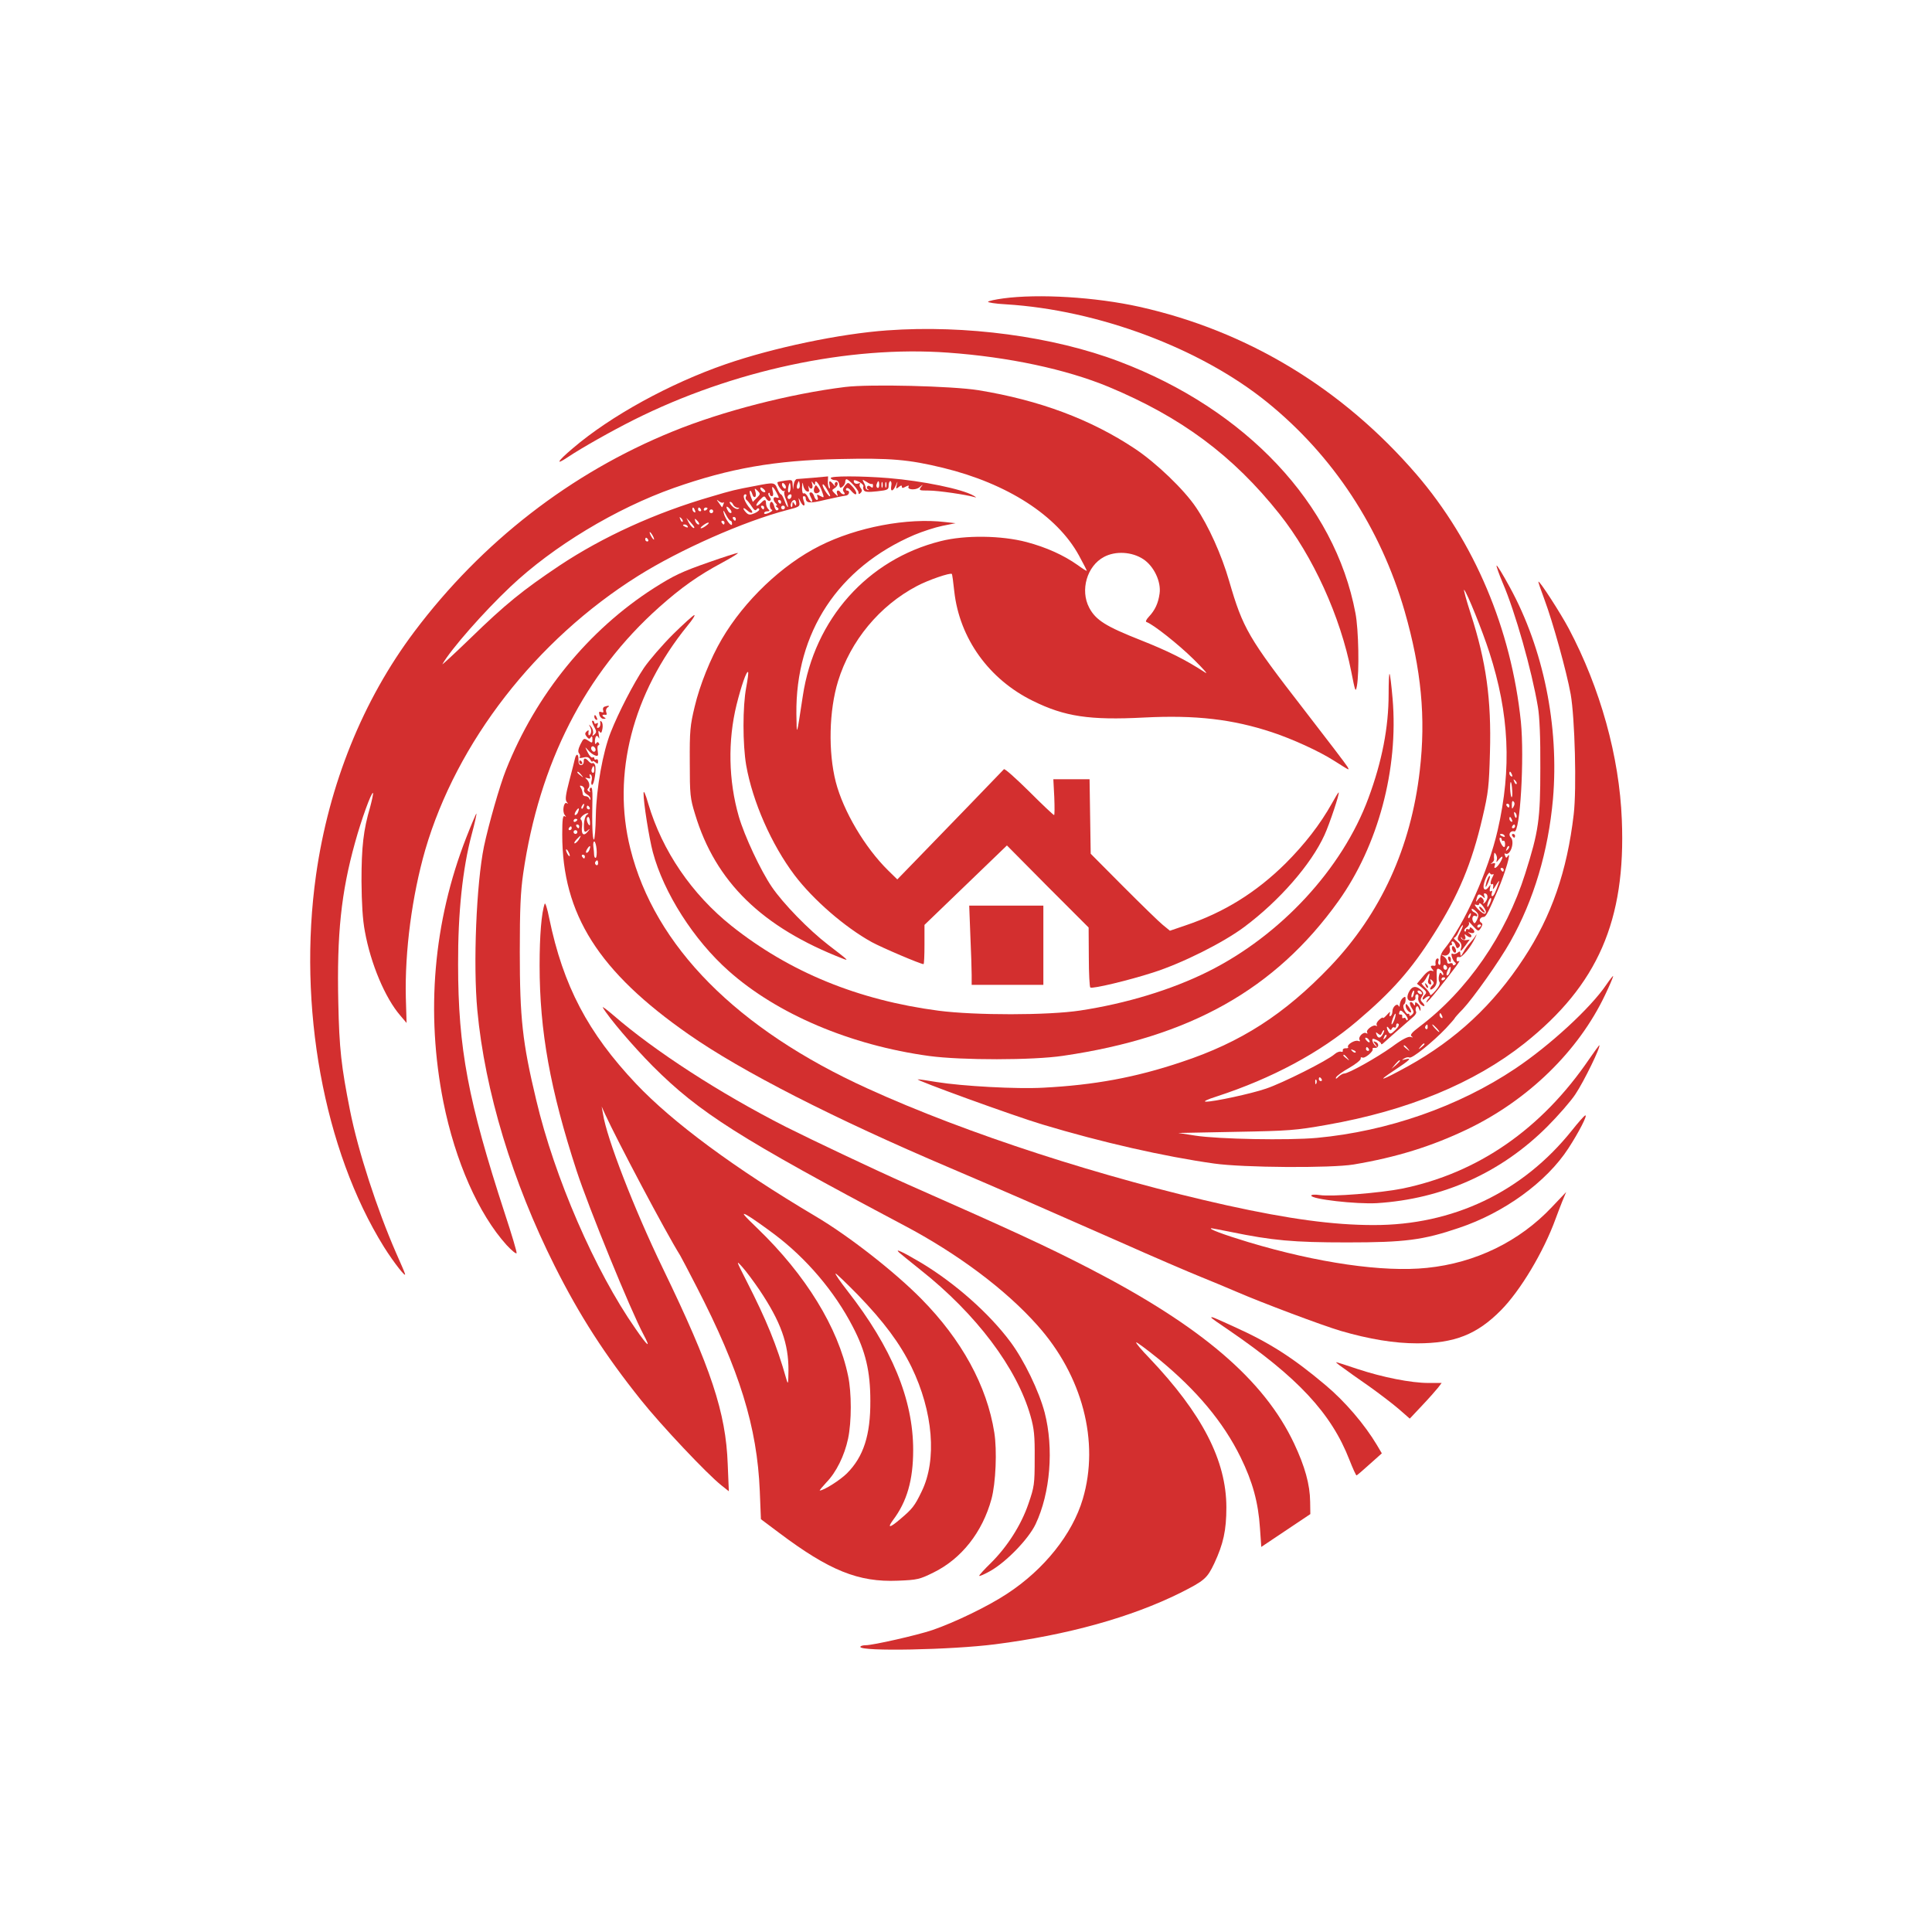
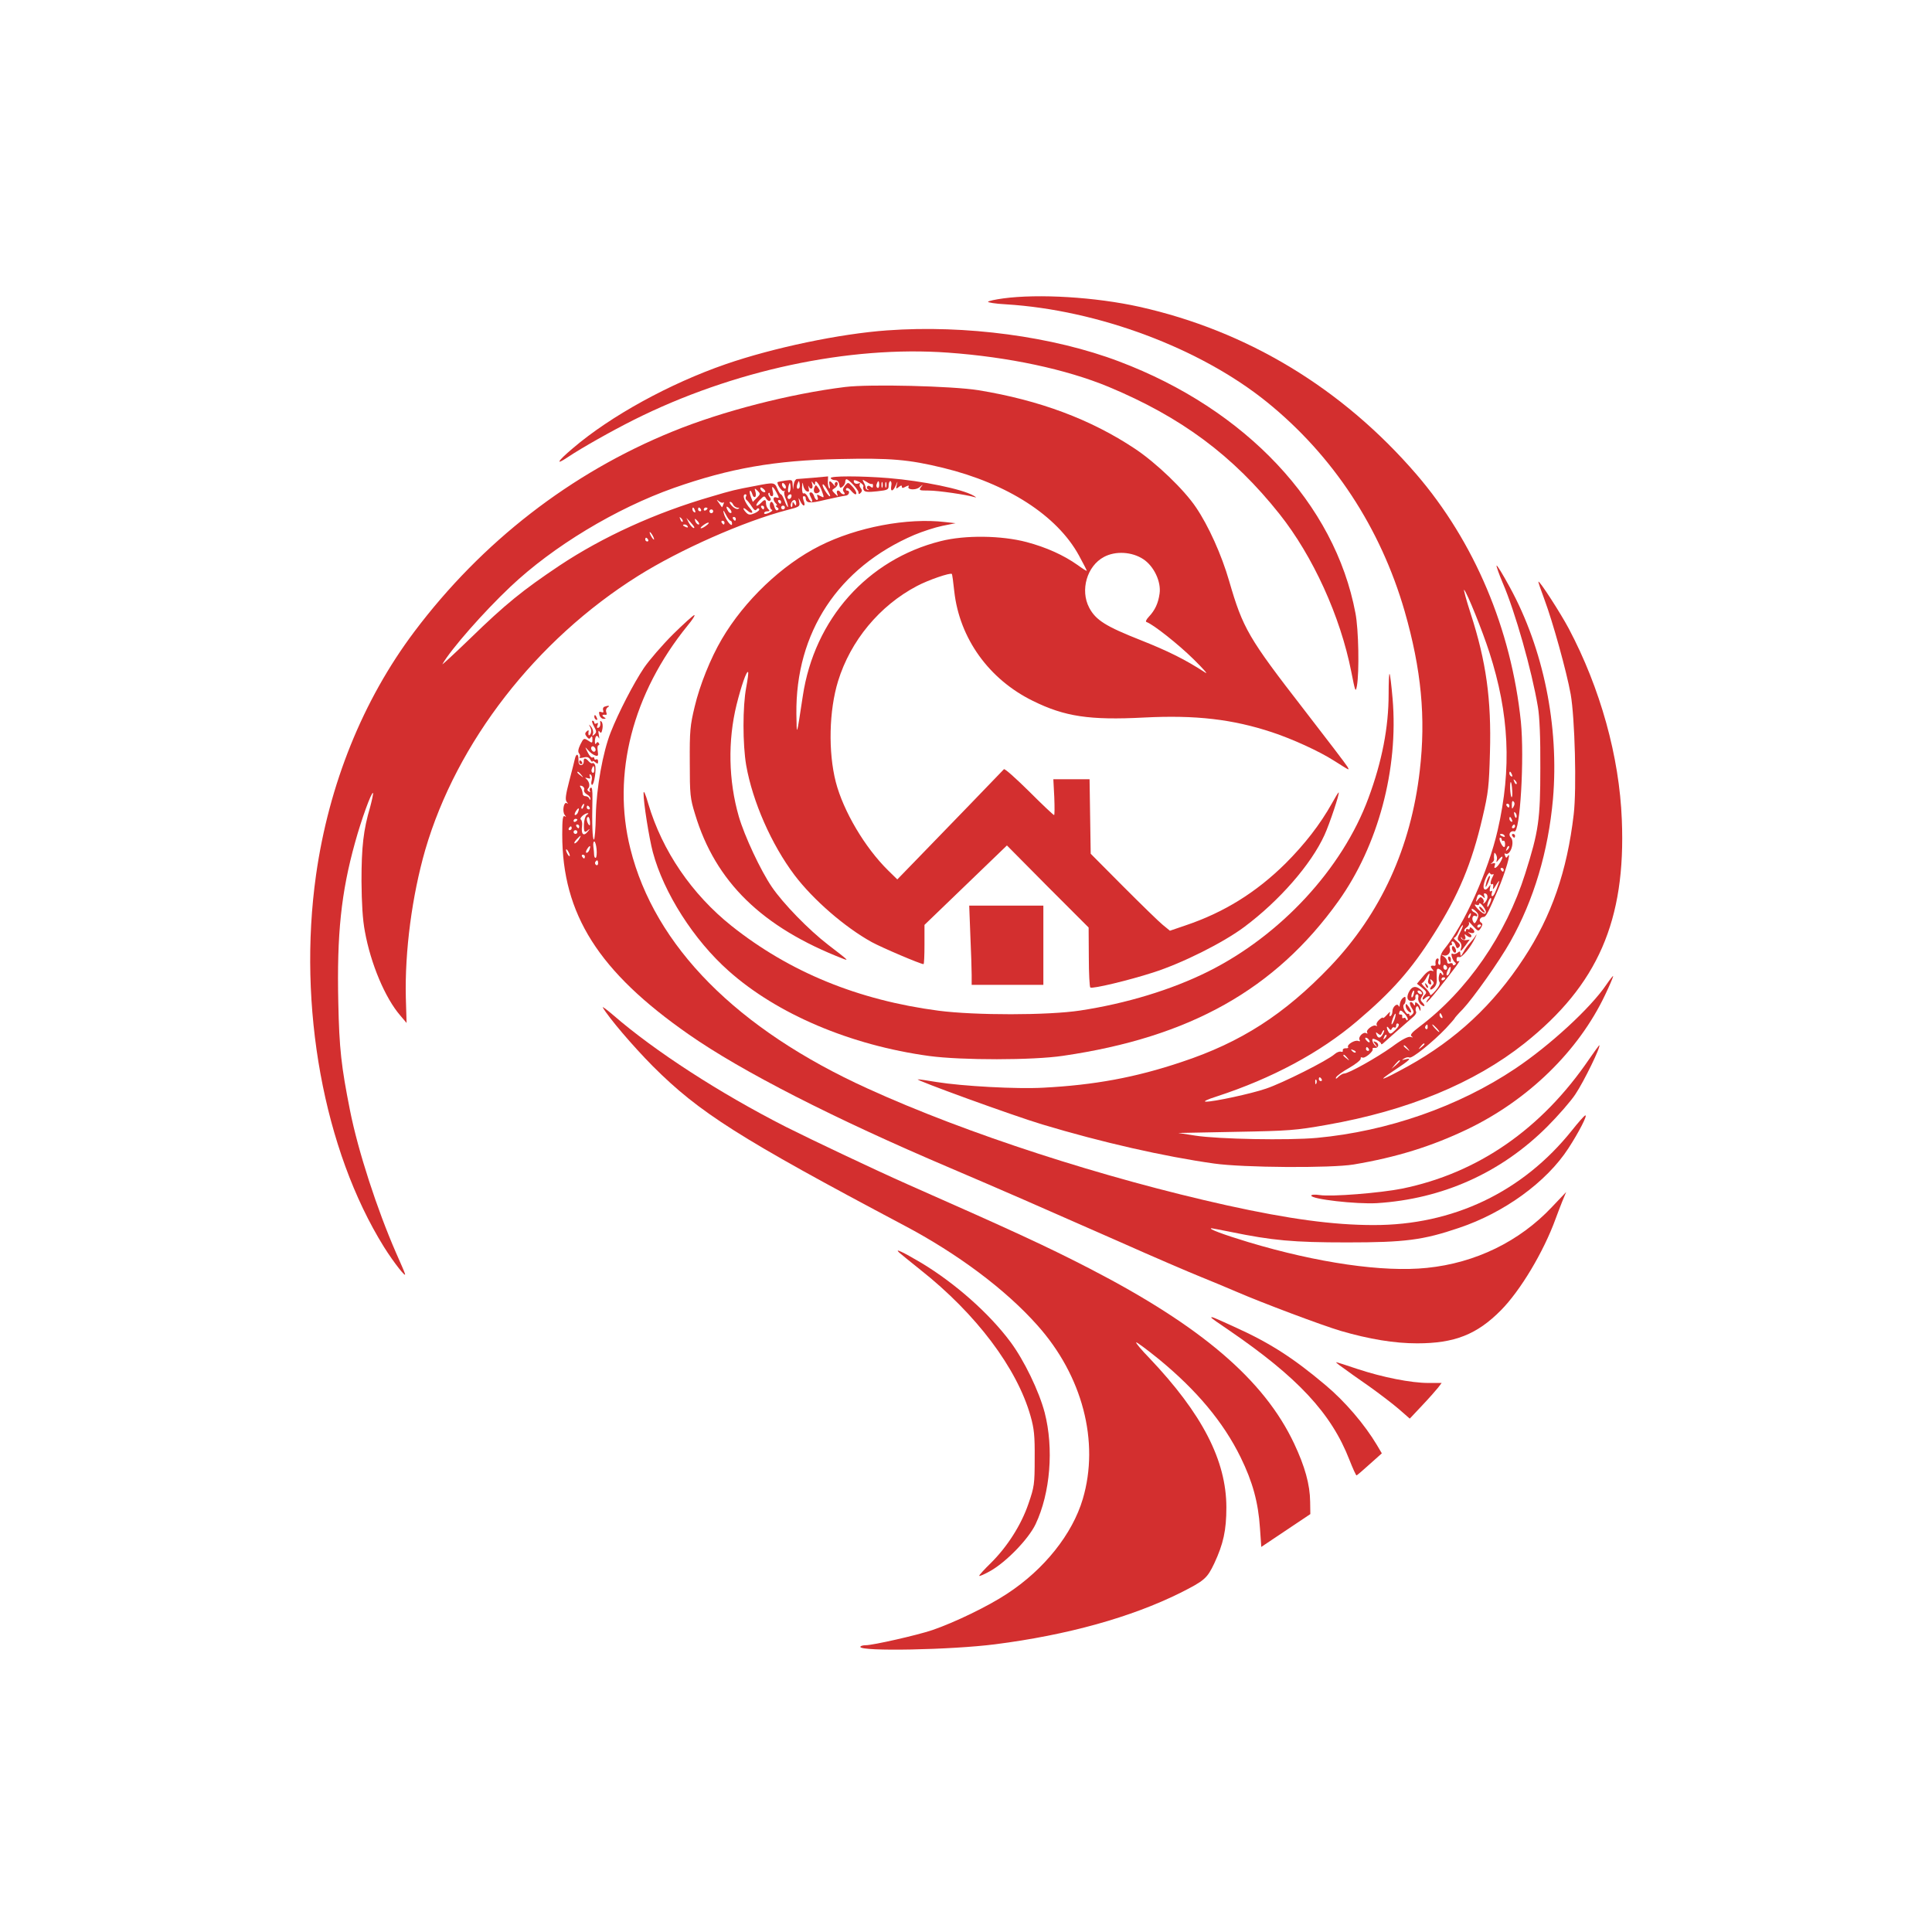
<svg xmlns="http://www.w3.org/2000/svg" version="1.0" width="1024pt" height="1024pt" viewBox="0 0 1024 1024" preserveAspectRatio="xMidYMid meet">
  <g transform="translate(0,1024) scale(0.1,-0.1)" fill="#D32F2F" stroke="none">
    <path d="M5315 8658 c-38 -5 -74 -13 -78 -17 -4 -4 38 -11 95 -14 488 -30 1029 -232 1383 -518 350 -283 602 -666 730 -1109 88 -307 113 -563 80 -845 -47 -408 -207 -757 -475 -1038 -242 -253 -473 -402 -788 -506 -244 -82 -462 -122 -732 -136 -140 -8 -430 8 -566 30 -49 8 -93 15 -99 14 -24 0 506 -193 660 -239 312 -94 646 -170 910 -207 154 -22 620 -25 740 -5 226 38 413 96 603 187 322 155 588 414 729 711 24 50 43 95 43 100 0 5 -16 -16 -36 -45 -83 -123 -299 -322 -483 -445 -300 -201 -676 -332 -1051 -367 -153 -14 -521 -7 -645 12 l-90 14 305 6 c281 5 319 8 482 37 428 75 782 221 1048 432 388 309 538 651 516 1185 -13 335 -114 697 -281 1013 -43 81 -155 255 -161 249 -2 -1 13 -44 32 -95 44 -118 117 -380 139 -502 22 -125 32 -500 16 -636 -35 -301 -118 -540 -264 -762 -162 -248 -360 -432 -614 -573 -144 -79 -173 -88 -70 -20 79 52 94 67 55 56 -20 -5 -21 -4 -5 5 9 6 22 8 27 5 13 -8 124 82 193 154 26 28 47 52 47 54 0 2 19 24 43 48 56 60 193 253 252 358 125 222 201 478 226 756 33 386 -50 796 -229 1123 -37 68 -68 119 -70 114 -1 -5 13 -45 32 -90 67 -155 155 -467 187 -658 9 -51 14 -165 13 -324 0 -274 -9 -336 -80 -560 -102 -324 -307 -621 -562 -813 -40 -30 -50 -43 -40 -50 9 -6 8 -7 -5 -3 -13 4 -45 -12 -100 -53 -83 -59 -230 -141 -253 -141 -7 0 -20 -8 -30 -17 -11 -12 -16 -13 -13 -4 3 8 34 31 70 51 35 20 63 43 61 49 -1 7 2 9 8 6 13 -8 62 34 55 45 -3 4 3 7 13 6 21 -1 23 25 2 32 -13 5 -13 3 0 -14 11 -15 11 -16 0 -7 -8 7 -15 19 -16 27 -2 12 3 13 22 4 13 -6 24 -15 24 -20 0 -5 6 -3 13 4 12 11 50 45 159 140 11 9 17 22 13 27 -3 6 -3 16 1 23 5 8 10 6 15 -8 6 -15 8 -15 8 -3 1 9 -6 22 -14 29 -12 10 -15 10 -15 -1 0 -11 -2 -11 -10 1 -5 8 -12 11 -16 8 -4 -4 0 -18 8 -30 13 -20 13 -25 2 -36 -9 -8 -14 -9 -14 -2 0 6 -3 9 -8 6 -4 -2 -12 7 -19 20 -6 14 -7 26 -2 30 5 3 9 14 9 26 0 17 -2 18 -15 8 -8 -7 -15 -22 -16 -34 0 -11 -3 -15 -6 -8 -7 18 -33 -4 -33 -29 0 -10 -4 -21 -10 -24 -6 -4 -7 1 -4 12 4 14 1 12 -15 -6 -12 -13 -21 -20 -21 -16 0 5 -9 0 -20 -10 -11 -10 -17 -22 -13 -28 3 -5 2 -7 -4 -4 -14 9 -55 -22 -47 -35 4 -7 2 -8 -5 -4 -15 9 -44 -20 -35 -36 5 -7 2 -9 -8 -5 -18 6 -61 -20 -53 -33 3 -4 -3 -7 -13 -6 -9 0 -16 -4 -15 -11 2 -7 -3 -10 -10 -7 -7 2 -22 -3 -33 -13 -38 -34 -277 -154 -364 -183 -78 -27 -279 -70 -318 -69 -17 0 4 11 58 28 291 95 547 232 743 399 184 156 287 272 407 462 130 204 201 374 257 615 32 136 35 168 40 347 8 281 -20 482 -102 735 -24 74 -39 131 -35 127 16 -16 97 -217 134 -332 105 -325 119 -615 44 -942 -49 -215 -177 -501 -285 -633 -15 -19 -21 -38 -19 -57 2 -17 -1 -27 -6 -24 -5 3 -7 12 -4 20 3 8 1 14 -4 14 -9 0 -14 -14 -11 -32 0 -5 -2 -7 -7 -7 -19 3 -23 -2 -12 -16 11 -13 10 -14 -2 -10 -10 4 -27 -7 -47 -32 l-31 -37 28 -22 c22 -18 25 -25 15 -35 -7 -7 -13 -18 -13 -23 0 -6 5 -5 12 2 7 7 16 12 22 12 6 0 5 -5 -2 -12 -7 -7 -12 -16 -12 -21 0 -5 28 26 63 70 88 110 123 158 109 149 -7 -4 -12 -1 -12 9 0 11 5 15 14 12 14 -5 61 52 85 103 10 21 9 22 -1 6 -7 -11 -21 -27 -30 -37 -9 -10 -24 -30 -32 -46 -12 -22 -15 -24 -16 -9 0 15 -3 16 -15 6 -8 -6 -19 -9 -26 -5 -14 9 -1 -37 13 -46 6 -4 6 -9 -1 -13 -6 -4 -11 -3 -11 3 0 6 -7 8 -15 5 -9 -4 -15 0 -15 9 0 9 -8 21 -17 27 -16 10 -16 11 -1 6 21 -6 40 16 32 38 -3 9 -1 16 6 16 6 0 8 5 5 10 -3 6 -2 10 4 10 5 0 13 -9 16 -21 5 -16 10 -18 18 -9 9 9 6 16 -12 31 -13 10 -19 19 -13 19 5 0 15 14 22 30 7 17 17 33 22 36 5 3 0 -12 -11 -34 -18 -35 -19 -42 -5 -52 8 -8 12 -21 9 -31 -9 -27 -2 -24 23 11 l22 30 -21 -3 c-12 -1 -23 4 -25 11 -1 7 0 8 3 2 8 -17 26 -11 19 6 -5 14 -4 15 9 4 9 -7 19 -10 22 -6 4 4 1 12 -7 17 -13 9 -12 10 2 5 23 -7 30 6 12 22 -9 8 -14 9 -14 2 0 -6 -4 -8 -10 -5 -5 3 -10 1 -10 -6 0 -7 -3 -9 -7 -5 -5 4 0 14 11 21 11 8 15 19 11 27 -5 7 5 -1 21 -19 29 -31 30 -32 43 -11 10 16 10 22 1 28 -15 9 -5 30 14 30 12 0 25 26 76 145 38 88 74 212 51 177 -7 -11 -9 -10 -14 3 -4 9 -3 14 1 11 26 -16 53 62 29 86 -15 15 -1 38 19 31 31 -10 54 388 35 581 -51 492 -246 953 -553 1311 -393 456 -896 761 -1470 889 -230 51 -532 70 -723 44z m2699 -2524 c3 -8 2 -12 -4 -9 -6 3 -10 10 -10 16 0 14 7 11 14 -7z m24 -49 c-3 -3 -9 2 -12 12 -6 14 -5 15 5 6 7 -7 10 -15 7 -18z m-23 -35 c2 -23 0 -38 -4 -35 -3 4 -6 24 -7 46 -1 51 8 42 11 -11z m7 -86 c-8 -14 -9 -13 -9 10 0 18 3 24 9 18 7 -7 7 -16 0 -28z m-22 6 c0 -5 -2 -10 -4 -10 -3 0 -8 5 -11 10 -3 6 -1 10 4 10 6 0 11 -4 11 -10z m38 -61 c-3 -8 -7 -3 -11 10 -4 17 -3 21 5 13 5 -5 8 -16 6 -23z m-24 -15 c3 -8 2 -12 -4 -9 -6 3 -10 10 -10 16 0 14 7 11 14 -7z m16 -34 c0 -5 -5 -10 -11 -10 -5 0 -7 5 -4 10 3 6 8 10 11 10 2 0 4 -4 4 -10z m-55 -50 c3 -6 -1 -7 -9 -4 -18 7 -21 14 -7 14 6 0 13 -4 16 -10z m-15 -21 c0 -5 4 -8 8 -5 4 2 9 -4 9 -15 2 -27 -10 -24 -24 6 -6 14 -7 25 -2 25 5 0 9 -5 9 -11z m31 -52 c-10 -9 -11 -8 -5 6 3 10 9 15 12 12 3 -3 0 -11 -7 -18z m-58 -56 c-4 -13 -2 -13 10 2 22 27 28 20 9 -13 -17 -30 -39 -42 -29 -16 4 11 1 13 -11 10 -13 -4 -14 -3 -4 3 7 6 12 14 11 19 -1 5 -1 16 0 24 1 13 3 13 10 1 5 -8 7 -21 4 -30z m37 -51 c0 -5 -2 -10 -4 -10 -3 0 -8 5 -11 10 -3 6 -1 10 4 10 6 0 11 -4 11 -10z m-58 -24 c6 4 6 -2 -1 -14 -13 -25 -14 -45 -2 -38 5 4 7 -4 5 -16 -4 -17 1 -13 16 12 12 19 18 26 15 15 -19 -57 -28 -75 -36 -75 -4 0 -5 7 -2 17 4 10 2 14 -4 10 -7 -5 -9 1 -6 15 5 22 5 22 -9 4 -15 -20 -29 -11 -24 15 6 32 29 73 33 61 3 -6 9 -9 15 -6z m-29 -127 c-3 -11 -10 -22 -17 -26 -6 -3 -8 -3 -4 2 4 4 3 14 -3 22 -10 11 -14 10 -25 -4 -12 -16 -13 -16 -7 5 6 25 13 27 32 10 11 -11 13 -10 8 4 -4 12 -2 15 7 12 8 -3 12 -14 9 -25z m15 -24 c-6 -14 -13 -24 -14 -22 -6 6 9 47 17 47 5 0 3 -11 -3 -25z m-25 -56 c-6 -6 -20 3 -39 22 -18 19 -22 28 -11 24 10 -5 17 -2 17 5 0 7 10 1 21 -14 13 -17 18 -31 12 -37z m-44 -33 c-11 -22 -14 -24 -21 -11 -10 17 -1 38 13 30 5 -4 9 -2 9 3 0 6 -7 12 -15 16 -8 3 -15 10 -15 16 0 6 9 2 20 -8 18 -17 19 -23 9 -46z m-36 19 c-3 -9 -8 -14 -10 -11 -3 3 -2 9 2 15 9 16 15 13 8 -4z m57 -49 c0 -3 -4 -8 -10 -11 -5 -3 -10 -1 -10 4 0 6 5 11 10 11 6 0 10 -2 10 -4z m-180 -227 c0 -5 -4 -9 -10 -9 -5 0 -10 7 -10 16 0 8 5 12 10 9 6 -3 10 -10 10 -16z m15 -18 c-3 -12 -10 -21 -15 -21 -5 0 -4 11 2 25 13 29 23 26 13 -4z m-35 -15 c0 -7 -4 -6 -9 2 -6 10 -10 8 -14 -9 -3 -13 -2 -28 2 -33 6 -7 -2 -25 -20 -46 -16 -19 -29 -29 -29 -22 0 7 -12 24 -26 37 -15 14 -23 25 -17 25 5 0 17 15 26 33 16 28 17 21 6 -22 -2 -7 2 -16 9 -18 8 -3 10 1 6 14 -6 15 -4 16 7 6 10 -10 10 -16 1 -25 -20 -20 -13 -32 7 -14 14 13 18 28 16 54 -1 20 -1 41 2 45 6 10 33 -12 33 -27z m10 -20 c0 -3 -4 -8 -10 -11 -5 -3 -10 -1 -10 4 0 6 5 11 10 11 6 0 10 -2 10 -4z m-199 -221 c-2 -5 -6 -4 -9 3 -2 7 -8 10 -13 6 -5 -3 -8 0 -7 8 2 7 -2 12 -9 11 -7 -2 -10 4 -6 12 4 13 9 12 27 -7 12 -13 20 -27 17 -33z m-70 1 c-14 -36 -22 -33 -9 5 6 16 12 28 14 26 3 -2 0 -16 -5 -31z m253 18 c3 -8 2 -12 -4 -9 -6 3 -10 10 -10 16 0 14 7 11 14 -7z m-248 -73 c-23 -22 -28 -24 -36 -11 -13 21 -12 39 1 20 8 -11 12 -12 16 -2 2 6 9 10 14 6 5 -3 9 2 9 11 0 9 5 13 11 9 7 -4 2 -16 -15 -33z m171 14 c0 -8 -4 -12 -9 -9 -5 3 -6 10 -3 15 9 13 12 11 12 -6z m48 -5 c10 -11 16 -20 13 -20 -3 0 -13 9 -23 20 -10 11 -16 20 -13 20 3 0 13 -9 23 -20z m-285 -30 c-13 -24 -26 -26 -34 -4 -5 14 -4 15 8 5 11 -9 15 -8 20 4 3 8 8 15 11 15 3 0 1 -9 -5 -20z m11 -23 c-10 -9 -11 -8 -5 6 3 10 9 15 12 12 3 -3 0 -11 -7 -18z m-86 -8 c11 -16 1 -19 -13 -3 -7 8 -8 14 -3 14 5 0 13 -5 16 -11z m295 -23 c0 -2 -8 -10 -17 -17 -16 -13 -17 -12 -4 4 13 16 21 21 21 13z m-89 -23 c13 -16 12 -17 -3 -4 -10 7 -18 15 -18 17 0 8 8 3 21 -13z m-206 -3 c3 -5 1 -10 -4 -10 -6 0 -11 5 -11 10 0 6 2 10 4 10 3 0 8 -4 11 -10z m-70 -18 c-3 -3 -11 0 -18 7 -9 10 -8 11 6 5 10 -3 15 -9 12 -12z m-44 -29 c13 -16 12 -17 -3 -4 -10 7 -18 15 -18 17 0 8 8 3 21 -13z m279 -16 c0 -2 -10 -12 -22 -23 l-23 -19 19 23 c18 21 26 27 26 19z m-415 -97 c3 -5 1 -10 -4 -10 -6 0 -11 5 -11 10 0 6 2 10 4 10 3 0 8 -4 11 -10z m-28 -22 c-3 -8 -6 -5 -6 6 -1 11 2 17 5 13 3 -3 4 -12 1 -19z" />
    <path d="M7885 5583 c-5 -10 -9 -27 -11 -38 -1 -11 4 -5 12 14 8 18 13 35 11 38 -3 2 -8 -4 -12 -14z" />
    <path d="M7840 5432 c0 -5 7 -15 15 -22 8 -7 15 -9 15 -6 0 4 -7 14 -15 22 -8 9 -15 11 -15 6z" />
    <path d="M7556 5017 c3 -10 9 -15 12 -12 3 3 0 11 -7 18 -10 9 -11 8 -5 -6z" />
    <path d="M4703 8489 c-252 -18 -604 -92 -856 -179 -298 -103 -611 -275 -811 -446 -84 -71 -95 -93 -25 -46 70 47 233 139 349 197 523 262 1139 394 1664 356 322 -23 626 -88 851 -181 386 -161 660 -364 907 -675 177 -223 322 -541 380 -835 21 -107 23 -112 30 -75 13 74 9 300 -8 386 -109 578 -580 1079 -1252 1333 -350 133 -815 195 -1229 165z" />
    <path d="M4480 8189 c-291 -36 -651 -128 -915 -236 -539 -219 -1011 -585 -1369 -1061 -273 -363 -453 -810 -521 -1290 -98 -695 41 -1458 360 -1971 52 -83 122 -172 111 -141 -2 8 -24 58 -47 110 -100 229 -201 538 -244 755 -46 232 -57 326 -62 573 -8 360 15 582 89 847 33 120 87 269 95 262 2 -3 -5 -36 -15 -74 -36 -122 -46 -212 -46 -393 1 -118 6 -205 18 -267 31 -172 108 -354 188 -446 l33 -39 -4 134 c-6 246 33 541 103 784 167 571 587 1112 1127 1451 223 140 562 290 792 350 64 16 68 19 63 43 -5 25 -5 25 6 3 15 -31 30 -29 18 2 -6 16 -6 25 0 25 6 0 10 -3 10 -7 1 -31 18 -33 105 -12 48 11 96 21 107 22 19 1 26 27 7 27 -5 0 -7 5 -4 10 4 7 14 3 25 -10 9 -11 20 -20 24 -20 11 0 2 22 -19 44 -20 21 -20 21 -37 1 -11 -14 -13 -24 -6 -32 7 -9 7 -13 0 -13 -6 0 -14 5 -17 10 -11 17 -25 11 -18 -7 6 -16 5 -16 -12 1 -17 17 -17 19 -2 28 9 5 17 16 17 24 0 8 -5 12 -10 9 -6 -4 -8 -12 -4 -18 3 -7 -1 -4 -9 6 -19 23 -26 21 -20 -5 3 -13 2 -20 -2 -16 -4 4 -8 20 -7 36 l1 27 -77 -7 c-42 -3 -82 -7 -89 -7 -6 -1 -14 -13 -16 -28 l-4 -28 -2 27 c-1 25 -3 26 -38 21 -21 -3 -39 -7 -41 -8 -8 -7 23 -53 32 -48 6 3 8 3 4 -2 -4 -4 -1 -23 8 -43 8 -19 12 -37 10 -39 -2 -3 -10 12 -17 31 -7 20 -16 36 -20 36 -4 0 -12 14 -19 30 -14 34 -18 34 -115 15 -112 -21 -124 -24 -235 -57 -294 -85 -575 -213 -805 -366 -194 -130 -285 -203 -474 -387 -85 -82 -151 -143 -146 -135 45 79 219 277 360 410 226 214 559 415 867 524 296 104 536 146 876 153 271 6 367 -2 552 -47 339 -83 602 -252 718 -463 23 -42 42 -79 42 -82 0 -3 -22 11 -48 30 -75 53 -166 94 -271 122 -133 35 -325 38 -455 5 -388 -97 -670 -414 -731 -821 -34 -223 -32 -217 -34 -95 -5 432 222 776 625 949 43 18 110 40 149 48 l70 14 -55 6 c-200 24 -469 -27 -665 -126 -200 -100 -400 -291 -519 -494 -60 -102 -117 -244 -144 -358 -24 -99 -27 -129 -26 -295 0 -172 2 -191 28 -275 108 -359 355 -600 786 -767 30 -11 28 -9 -80 74 -103 79 -240 220 -299 307 -60 88 -145 270 -175 373 -55 190 -59 402 -12 593 25 100 53 181 61 173 3 -2 -2 -39 -10 -82 -19 -101 -19 -300 0 -412 34 -193 134 -420 256 -582 100 -132 268 -277 409 -355 55 -30 259 -117 275 -117 3 0 5 47 5 104 l0 104 218 210 219 211 216 -218 217 -217 1 -157 c0 -86 4 -159 8 -161 12 -8 204 38 331 79 155 49 374 159 485 242 185 138 354 331 425 487 26 56 83 226 75 226 -2 0 -18 -26 -35 -57 -63 -113 -146 -219 -247 -320 -155 -153 -325 -259 -530 -328 l-82 -28 -38 31 c-21 17 -115 109 -210 204 l-172 173 -3 197 -3 198 -96 0 -96 0 5 -95 c2 -52 2 -95 -1 -95 -4 0 -64 57 -133 126 -70 69 -129 122 -133 117 -4 -4 -88 -91 -186 -193 -99 -102 -225 -232 -279 -288 l-100 -103 -49 48 c-123 121 -237 314 -277 468 -41 160 -36 379 12 535 66 214 220 400 418 504 60 32 177 72 185 64 2 -1 8 -44 13 -93 28 -249 184 -466 417 -580 168 -83 300 -103 589 -88 274 14 469 -9 678 -78 109 -36 251 -101 329 -151 86 -54 82 -53 71 -32 -6 11 -109 146 -229 301 -297 383 -325 432 -398 683 -40 139 -110 294 -176 391 -63 94 -211 236 -324 311 -233 155 -505 257 -830 310 -138 22 -576 33 -705 17z m-244 -536 c-11 -11 -17 4 -9 23 7 18 8 18 11 1 2 -10 1 -21 -2 -24z m40 -17 c12 -5 14 -1 10 17 -3 12 -3 16 0 10 10 -22 26 -14 19 10 -5 17 -4 19 4 7 9 -13 11 -13 11 0 0 23 25 -8 38 -48 11 -31 10 -32 -10 -21 -18 10 -20 9 -15 -5 4 -9 2 -16 -3 -16 -5 0 -12 9 -15 20 -3 11 -11 20 -16 20 -12 0 -11 -7 1 -31 6 -10 7 -19 2 -19 -5 0 -14 12 -20 26 -7 14 -17 22 -22 19 -6 -4 -9 9 -9 32 2 29 3 31 6 11 2 -14 11 -29 19 -32z m-112 29 c3 -8 1 -15 -3 -15 -5 0 -11 7 -15 15 -3 8 -1 15 3 15 5 0 11 -7 15 -15z m26 -10 c0 -14 -4 -25 -9 -25 -4 0 -6 11 -3 25 2 14 6 25 8 25 2 0 4 -11 4 -25z m210 -43 c-1 -15 -40 41 -40 57 0 9 8 3 20 -17 11 -18 20 -36 20 -40z m-344 21 c-7 -7 -26 7 -26 19 0 6 6 6 15 -2 9 -7 13 -15 11 -17z m60 -4 c15 -29 15 -31 0 -26 -19 8 -22 -13 -4 -31 7 -7 8 -12 3 -12 -6 0 -4 -4 4 -9 9 -6 10 -11 2 -15 -6 -4 -13 4 -17 19 -3 14 -10 25 -15 25 -13 0 -11 -38 2 -42 6 -2 0 -9 -15 -16 -15 -7 -26 -8 -26 -2 0 6 8 10 17 10 13 0 14 3 5 12 -7 7 -12 20 -12 30 0 22 -7 23 -26 3 -28 -27 -35 -16 -9 13 24 25 27 26 36 9 6 -9 15 -15 20 -11 6 4 6 11 -2 20 -6 8 -9 17 -5 21 3 3 6 1 6 -5 0 -7 5 -12 11 -12 7 0 9 10 5 25 -9 34 0 31 20 -6z m-105 -28 l-21 -21 -10 26 c-6 15 -8 29 -5 32 3 4 8 -4 12 -16 3 -12 9 -19 15 -16 5 3 6 15 2 27 -6 21 -5 21 11 6 16 -16 16 -18 -4 -38z m-57 8 c-3 -6 -3 -14 2 -18 5 -3 18 -19 28 -35 13 -20 20 -25 26 -16 5 7 10 8 14 2 3 -5 -8 -15 -24 -22 -24 -10 -32 -10 -45 3 -22 23 -18 33 5 12 23 -21 38 -15 18 7 -32 35 -47 78 -27 78 5 0 7 -5 3 -11z m240 -4 c-4 -8 -10 -12 -15 -9 -11 6 -2 24 11 24 5 0 7 -7 4 -15z m-360 -28 c4 4 4 -1 0 -10 -3 -10 -7 -17 -8 -15 -1 2 -8 12 -16 23 -14 18 -13 19 1 8 9 -7 19 -10 23 -6z m306 3 c0 -5 -2 -10 -4 -10 -3 0 -8 5 -11 10 -3 6 -1 10 4 10 6 0 11 -4 11 -10z m80 -7 c0 -15 -2 -16 -10 -3 -8 13 -10 12 -10 -4 0 -11 -3 -17 -6 -13 -9 9 3 37 16 37 5 0 10 -8 10 -17z m-334 -8 c4 -8 14 -15 23 -16 11 0 12 -2 3 -6 -8 -3 -22 4 -33 16 -11 12 -15 21 -9 21 6 0 13 -7 16 -15z m-10 -43 c-4 -3 -11 0 -16 8 -15 24 -11 33 6 15 9 -9 13 -19 10 -23z m174 28 c0 -5 -2 -10 -4 -10 -3 0 -8 5 -11 10 -3 6 -1 10 4 10 6 0 11 -4 11 -10z m110 0 c0 -5 -4 -10 -10 -10 -5 0 -10 5 -10 10 0 6 5 10 10 10 6 0 10 -4 10 -10z m-476 -16 c3 -8 2 -12 -4 -9 -6 3 -10 10 -10 16 0 14 7 11 14 -7z m31 6 c3 -5 1 -10 -4 -10 -6 0 -11 5 -11 10 0 6 2 10 4 10 3 0 8 -4 11 -10z m35 6 c0 -3 -4 -8 -10 -11 -5 -3 -10 -1 -10 4 0 6 5 11 10 11 6 0 10 -2 10 -4z m30 -16 c0 -5 -4 -10 -10 -10 -5 0 -10 5 -10 10 0 6 5 10 10 10 6 0 10 -4 10 -10z m92 -50 c4 0 8 -7 8 -16 0 -23 -35 22 -44 56 -5 19 -2 18 11 -7 9 -18 20 -33 25 -33z m-254 -5 c-3 -3 -9 2 -12 12 -6 14 -5 15 5 6 7 -7 10 -15 7 -18z m282 15 c0 -5 -2 -10 -4 -10 -3 0 -8 5 -11 10 -3 6 -1 10 4 10 6 0 11 -4 11 -10z m-220 -45 c0 -12 -20 6 -31 28 l-11 22 21 -22 c11 -12 21 -25 21 -28z m20 30 c7 -9 8 -15 2 -15 -5 0 -12 7 -16 15 -3 8 -4 15 -2 15 2 0 9 -7 16 -15z m140 -5 c0 -5 -2 -10 -4 -10 -3 0 -8 5 -11 10 -3 6 -1 10 4 10 6 0 11 -4 11 -10z m-96 -15 c-10 -8 -23 -15 -28 -15 -6 0 -1 7 10 15 10 8 23 15 28 15 6 0 1 -7 -10 -15z m-99 -5 c3 -6 -1 -7 -9 -4 -18 7 -21 14 -7 14 6 0 13 -4 16 -10z m-185 -50 c6 -11 8 -20 6 -20 -3 0 -10 9 -16 20 -6 11 -8 20 -6 20 3 0 10 -9 16 -20z m-25 -20 c3 -5 1 -10 -4 -10 -6 0 -11 5 -11 10 0 6 2 10 4 10 3 0 8 -4 11 -10z m2625 -104 c56 -37 95 -119 86 -182 -7 -51 -24 -88 -57 -123 -14 -15 -19 -26 -12 -28 35 -12 170 -119 248 -196 50 -49 79 -82 65 -73 -107 70 -198 115 -344 173 -185 73 -238 106 -273 172 -49 93 -12 221 78 269 61 33 149 28 209 -12z" />
    <path d="M4316 7655 c-8 -22 4 -37 22 -26 9 6 9 11 -1 25 -13 18 -14 18 -21 1z" />
    <path d="M4403 7706 c2 -6 12 -11 23 -11 12 0 20 -8 22 -23 3 -19 6 -21 18 -11 8 6 14 18 14 25 0 8 3 14 6 14 13 0 64 -56 64 -69 0 -11 3 -12 12 -3 8 8 8 15 0 25 -7 8 -8 18 -4 22 4 5 -1 6 -10 2 -9 -3 -19 0 -22 8 -3 10 0 12 12 8 24 -9 42 -24 38 -32 -3 -4 -1 -13 3 -20 6 -9 24 -10 70 -5 56 6 61 9 61 30 0 13 4 24 9 24 5 0 8 -11 5 -25 -6 -33 9 -32 24 3 10 24 11 24 5 2 -5 -22 -4 -23 11 -11 11 9 16 10 16 2 0 -9 5 -9 21 0 12 6 19 7 15 1 -11 -18 38 -22 58 -4 20 16 20 16 7 0 -12 -17 -9 -18 41 -18 51 0 200 -22 244 -35 11 -4 8 0 -6 8 -60 35 -269 78 -450 93 -147 12 -311 12 -307 0z m219 -31 c2 3 5 -2 5 -10 0 -11 -4 -12 -13 -4 -8 6 -14 6 -18 0 -3 -5 -1 -12 4 -14 7 -4 6 -5 0 -4 -7 2 -12 7 -12 12 0 6 -4 18 -10 28 -9 17 -8 17 15 3 13 -9 26 -14 29 -11z m38 -6 c0 -11 -4 -18 -10 -14 -5 3 -7 12 -3 20 7 21 13 19 13 -6z m17 -11 c-3 -7 -5 -2 -5 12 0 14 2 19 5 13 2 -7 2 -19 0 -25z m20 0 c-3 -7 -5 -2 -5 12 0 14 2 19 5 13 2 -7 2 -19 0 -25z" />
-     <path d="M3760 7261 c-149 -52 -188 -71 -294 -138 -348 -223 -625 -563 -784 -963 -33 -82 -93 -293 -117 -407 -40 -197 -58 -623 -35 -868 40 -428 186 -909 410 -1355 132 -263 266 -471 457 -710 106 -133 350 -392 427 -453 l39 -31 -6 145 c-10 272 -87 506 -345 1039 -150 310 -297 689 -316 816 l-7 39 18 -40 c61 -134 321 -626 398 -749 7 -12 46 -86 87 -166 228 -442 321 -743 335 -1083 l6 -149 96 -72 c266 -200 421 -263 630 -254 103 4 115 7 188 43 149 73 260 214 308 390 23 85 30 258 15 352 -39 248 -173 492 -387 709 -142 144 -385 334 -563 439 -425 252 -754 495 -949 701 -255 270 -386 519 -460 877 -10 51 -21 85 -24 77 -17 -47 -27 -168 -27 -326 0 -349 56 -659 196 -1089 64 -196 286 -740 355 -869 41 -77 23 -64 -43 32 -214 306 -429 801 -526 1212 -73 304 -87 434 -87 785 0 228 4 317 18 415 85 585 329 1063 721 1412 118 105 207 168 336 237 52 28 88 51 80 50 -8 0 -76 -22 -150 -48z m343 -3562 c171 -128 321 -305 417 -491 68 -130 93 -237 93 -393 1 -181 -36 -296 -124 -384 -36 -36 -123 -91 -144 -91 -3 0 13 19 35 43 52 53 96 142 115 232 19 90 19 244 0 333 -53 256 -225 535 -479 780 -79 76 -89 89 -56 71 23 -13 87 -58 143 -100z m-79 -294 c115 -171 156 -287 155 -430 -1 -71 -2 -76 -11 -45 -51 181 -106 314 -211 520 -56 110 -57 113 -23 75 20 -22 60 -76 90 -120z m522 -27 c139 -144 223 -257 285 -383 115 -237 136 -493 54 -660 -37 -77 -49 -92 -114 -147 -55 -47 -70 -49 -38 -5 74 98 107 212 107 372 0 268 -113 542 -349 844 -39 50 -67 91 -62 91 4 0 57 -51 117 -112z" />
    <path d="M3567 6878 c-57 -57 -126 -137 -154 -178 -55 -82 -135 -237 -176 -341 -42 -106 -76 -296 -79 -441 -1 -71 -6 -128 -10 -128 -8 0 -11 81 -8 214 1 47 -2 66 -9 61 -6 -3 -8 -11 -5 -17 5 -7 2 -8 -5 -3 -9 5 -9 11 -3 17 11 11 5 38 -12 51 -7 5 -3 6 8 3 14 -5 17 -2 12 9 -3 10 -2 14 5 9 6 -3 8 -17 5 -30 -4 -13 -2 -24 2 -24 11 0 24 84 16 105 -3 8 -10 13 -14 10 -4 -3 -13 2 -20 10 -17 20 -28 19 -26 -2 0 -10 -6 -18 -14 -18 -10 0 -15 9 -14 28 1 33 -12 36 -19 5 -3 -13 -16 -66 -30 -118 -19 -73 -22 -98 -14 -109 9 -11 9 -13 1 -8 -16 10 -25 -44 -11 -62 9 -12 9 -13 0 -7 -10 5 -13 -16 -13 -97 0 -423 193 -727 671 -1060 279 -195 770 -446 1384 -707 295 -126 464 -200 895 -390 184 -82 380 -166 435 -188 55 -22 138 -57 185 -77 138 -60 458 -180 556 -209 151 -44 285 -66 405 -66 199 0 317 47 444 175 103 104 226 309 290 485 7 19 22 59 34 89 l22 53 -75 -79 c-172 -183 -406 -297 -663 -323 -231 -24 -579 26 -948 137 -129 39 -215 71 -194 73 4 0 49 -9 100 -19 224 -46 333 -56 619 -56 305 0 402 12 593 77 239 80 464 243 580 422 56 86 104 180 89 174 -5 -1 -37 -37 -71 -80 -261 -326 -630 -502 -1051 -501 -213 0 -448 32 -775 104 -654 145 -1381 380 -1905 619 -694 315 -1130 755 -1259 1272 -99 394 12 824 304 1183 25 30 41 55 35 55 -5 0 -56 -46 -113 -102z m-417 -719 c0 -11 -4 -18 -10 -14 -5 3 -7 12 -3 20 7 21 13 19 13 -6z m-69 -26 c13 -16 12 -17 -3 -4 -10 7 -18 15 -18 17 0 8 8 3 21 -13z m15 -79 c-3 -8 4 -18 14 -24 11 -6 20 -16 19 -23 0 -9 -2 -9 -6 1 -2 6 -11 12 -19 12 -8 0 -15 5 -15 10 -3 20 -4 25 -12 37 -6 9 -3 11 8 7 9 -4 14 -13 11 -20z m-3 -89 c-3 -9 -8 -14 -10 -11 -3 3 -2 9 2 15 9 16 15 13 8 -4z m32 -5 c3 -5 1 -10 -4 -10 -6 0 -11 5 -11 10 0 6 2 10 4 10 3 0 8 -4 11 -10z m-61 -24 c-3 -9 -10 -16 -15 -16 -5 0 -4 9 3 20 14 22 21 20 12 -4z m46 -15 c-8 -6 -14 -27 -15 -50 -1 -44 3 -48 25 -28 8 6 6 2 -5 -11 -22 -27 -36 -14 -30 30 2 15 -1 30 -6 34 -11 6 18 33 36 34 6 0 3 -4 -5 -9z m17 -38 c1 -19 -1 -22 -8 -12 -11 17 -12 39 -1 39 4 0 8 -12 9 -27z m-67 13 c0 -3 -4 -8 -10 -11 -5 -3 -10 -1 -10 4 0 6 5 11 10 11 6 0 10 -2 10 -4z m10 -36 c0 -5 -2 -10 -4 -10 -3 0 -8 5 -11 10 -3 6 -1 10 4 10 6 0 11 -4 11 -10z m-40 -10 c0 -5 -5 -10 -11 -10 -5 0 -7 5 -4 10 3 6 8 10 11 10 2 0 4 -4 4 -10z m30 -20 c0 -5 -4 -10 -10 -10 -5 0 -10 5 -10 10 0 6 5 10 10 10 6 0 10 -4 10 -10z m8 -40 c-7 -11 -17 -20 -22 -20 -5 0 -1 9 9 20 10 11 20 20 22 20 2 0 -2 -9 -9 -20z m94 -51 c2 -22 0 -43 -4 -45 -4 -3 -8 3 -9 13 0 10 -2 30 -4 46 -2 15 0 27 5 27 4 0 10 -18 12 -41z m-38 -3 c-3 -9 -10 -16 -15 -16 -5 0 -4 9 3 20 14 22 21 20 12 -4z m-104 -31 c0 -5 -5 -3 -10 5 -5 8 -10 20 -10 25 0 6 5 3 10 -5 5 -8 10 -19 10 -25z m80 -5 c0 -5 -2 -10 -4 -10 -3 0 -8 5 -11 10 -3 6 -1 10 4 10 6 0 11 -4 11 -10z m70 -36 c0 -8 -5 -12 -10 -9 -6 4 -8 11 -5 16 9 14 15 11 15 -7z" />
    <path d="M7360 6561 c0 -176 -35 -357 -107 -551 -138 -374 -465 -728 -851 -920 -193 -96 -433 -169 -677 -206 -171 -26 -557 -26 -750 -1 -427 56 -790 205 -1097 449 -211 168 -368 398 -442 648 -15 53 -25 74 -25 56 -1 -47 29 -236 49 -312 58 -217 218 -467 402 -630 257 -229 646 -394 1063 -451 171 -23 549 -23 709 1 673 98 1126 353 1460 820 210 294 319 699 287 1073 -6 70 -13 129 -16 131 -3 3 -5 -45 -5 -107z" />
    <path d="M3203 6494 c-7 -3 -9 -12 -6 -20 3 -10 0 -12 -10 -8 -12 4 -14 1 -10 -15 3 -12 13 -21 22 -21 14 0 14 2 1 10 -13 9 -7 14 12 11 4 0 5 6 1 15 -3 9 0 20 8 25 15 9 3 11 -18 3z" />
    <path d="M3150 6441 c0 -6 4 -13 10 -16 6 -3 7 1 4 9 -7 18 -14 21 -14 7z" />
    <path d="M3148 6390 c14 -25 15 -31 3 -42 -12 -11 -13 -10 -8 4 3 9 -1 24 -9 35 -14 17 -15 17 -5 -3 6 -12 6 -26 0 -35 -8 -13 -13 -5 -9 16 1 6 -4 5 -11 -2 -10 -10 -9 -15 1 -28 11 -13 15 -13 21 -3 6 9 9 6 9 -10 0 -21 -1 -22 -23 -7 -22 14 -24 13 -41 -21 -12 -25 -14 -40 -6 -48 5 -7 6 -16 2 -20 -4 -4 5 -5 20 -1 19 5 29 2 37 -12 6 -10 11 -14 11 -9 0 5 7 3 15 -4 12 -10 15 -9 15 4 0 10 -4 14 -10 11 -5 -3 -10 -1 -10 5 0 6 -4 9 -10 5 -5 -3 -16 9 -25 27 -16 32 -16 32 2 12 10 -12 26 -24 37 -28 16 -5 18 -2 14 24 -3 16 -1 30 4 30 5 0 6 5 2 11 -5 8 -9 7 -14 -1 -5 -8 -7 -3 -7 13 2 29 12 35 21 15 3 -7 3 1 0 17 -4 20 -3 26 4 17 7 -10 11 -7 15 15 3 15 1 33 -5 38 -6 7 -9 4 -6 -9 1 -10 -3 -21 -10 -23 -8 -3 -10 1 -5 13 4 12 3 15 -5 10 -7 -4 -12 -2 -12 3 0 6 -4 11 -10 11 -5 0 -1 -13 8 -30z m9 -124 c0 -8 -6 -12 -12 -10 -6 3 -12 11 -12 18 0 8 6 12 12 10 6 -3 12 -11 12 -18z" />
    <path d="M3070 6200 c0 -5 5 -10 11 -10 5 0 7 5 4 10 -3 6 -8 10 -11 10 -2 0 -4 -4 -4 -10z" />
-     <path d="M2471 5800 c-174 -446 -215 -927 -121 -1401 63 -314 186 -593 335 -758 27 -29 51 -49 53 -43 2 6 -26 100 -62 209 -195 598 -248 876 -248 1323 -1 273 24 507 72 687 16 59 27 109 25 111 -1 2 -26 -56 -54 -128z" />
    <path d="M8015 5810 c3 -5 8 -10 11 -10 2 0 4 5 4 10 0 6 -5 10 -11 10 -5 0 -7 -4 -4 -10z" />
    <path d="M5143 5283 c4 -87 7 -182 7 -210 l0 -53 190 0 190 0 0 210 0 210 -197 0 -196 0 6 -157z" />
    <path d="M7697 5223 c-7 -11 10 -40 18 -31 4 4 3 14 -3 24 -5 9 -12 12 -15 7z" />
    <path d="M7676 5155 c4 -8 8 -15 10 -15 2 0 4 7 4 15 0 8 -4 15 -10 15 -5 0 -7 -7 -4 -15z" />
    <path d="M7472 4990 c-20 -32 -15 -57 11 -55 14 1 21 8 19 19 -2 9 2 16 9 16 6 0 9 -8 6 -19 -2 -11 3 -25 14 -35 21 -17 26 -7 7 12 -10 10 -10 17 -1 31 10 15 8 22 -6 35 -24 21 -44 20 -59 -4z m21 -20 c-3 -12 -8 -19 -11 -16 -5 6 5 36 12 36 2 0 2 -9 -1 -20z m42 10 c3 -5 2 -10 -4 -10 -5 0 -13 5 -16 10 -3 6 -2 10 4 10 5 0 13 -4 16 -10z" />
    <path d="M7450 4909 c0 -9 7 -22 15 -29 19 -16 19 0 0 26 -12 16 -14 16 -15 3z" />
    <path d="M3195 4900 c32 -55 159 -204 265 -311 246 -246 458 -381 1332 -844 284 -150 538 -340 706 -529 239 -267 331 -617 241 -921 -55 -186 -205 -374 -401 -502 -101 -67 -280 -153 -397 -193 -80 -27 -314 -80 -352 -80 -16 0 -29 -4 -29 -9 0 -25 481 -16 715 14 383 49 720 143 980 272 129 65 143 77 181 157 48 103 64 175 64 296 0 249 -128 497 -409 793 -41 42 -72 79 -69 82 2 3 56 -37 119 -88 201 -165 343 -334 435 -522 63 -129 93 -237 102 -374 l7 -100 130 87 130 87 -1 65 c-1 92 -28 188 -85 309 -159 337 -491 621 -1083 927 -231 119 -398 196 -966 447 -167 74 -505 234 -644 304 -350 178 -696 402 -915 592 -36 31 -61 49 -56 41z" />
    <path d="M8424 4628 c-253 -372 -591 -606 -993 -688 -115 -23 -375 -44 -437 -34 -26 4 -44 2 -44 -3 0 -19 237 -46 347 -40 349 22 659 161 904 406 58 58 125 135 148 170 45 66 140 261 127 261 -1 0 -25 -33 -52 -72z" />
    <path d="M4766 3601 c5 -5 56 -46 112 -91 296 -234 512 -521 584 -775 19 -67 23 -104 22 -225 0 -137 -2 -150 -33 -240 -38 -112 -112 -228 -200 -315 -34 -33 -61 -63 -61 -67 0 -4 26 7 58 25 84 47 203 169 241 249 78 165 97 401 48 591 -30 114 -109 277 -181 374 -113 152 -293 311 -472 419 -96 57 -146 81 -118 55z" />
    <path d="M6420 3256 c0 -2 42 -32 93 -66 364 -249 543 -440 639 -687 18 -46 35 -83 38 -83 3 1 34 27 69 59 l65 58 -26 44 c-65 109 -169 231 -273 318 -171 144 -295 224 -484 309 -114 52 -121 55 -121 48z" />
    <path d="M7116 2992 c21 -16 85 -61 141 -100 56 -40 128 -95 159 -122 l56 -49 65 69 c36 38 74 81 85 95 l19 25 -70 0 c-92 0 -243 30 -376 74 -59 20 -109 36 -113 36 -3 0 12 -13 34 -28z" />
  </g>
</svg>